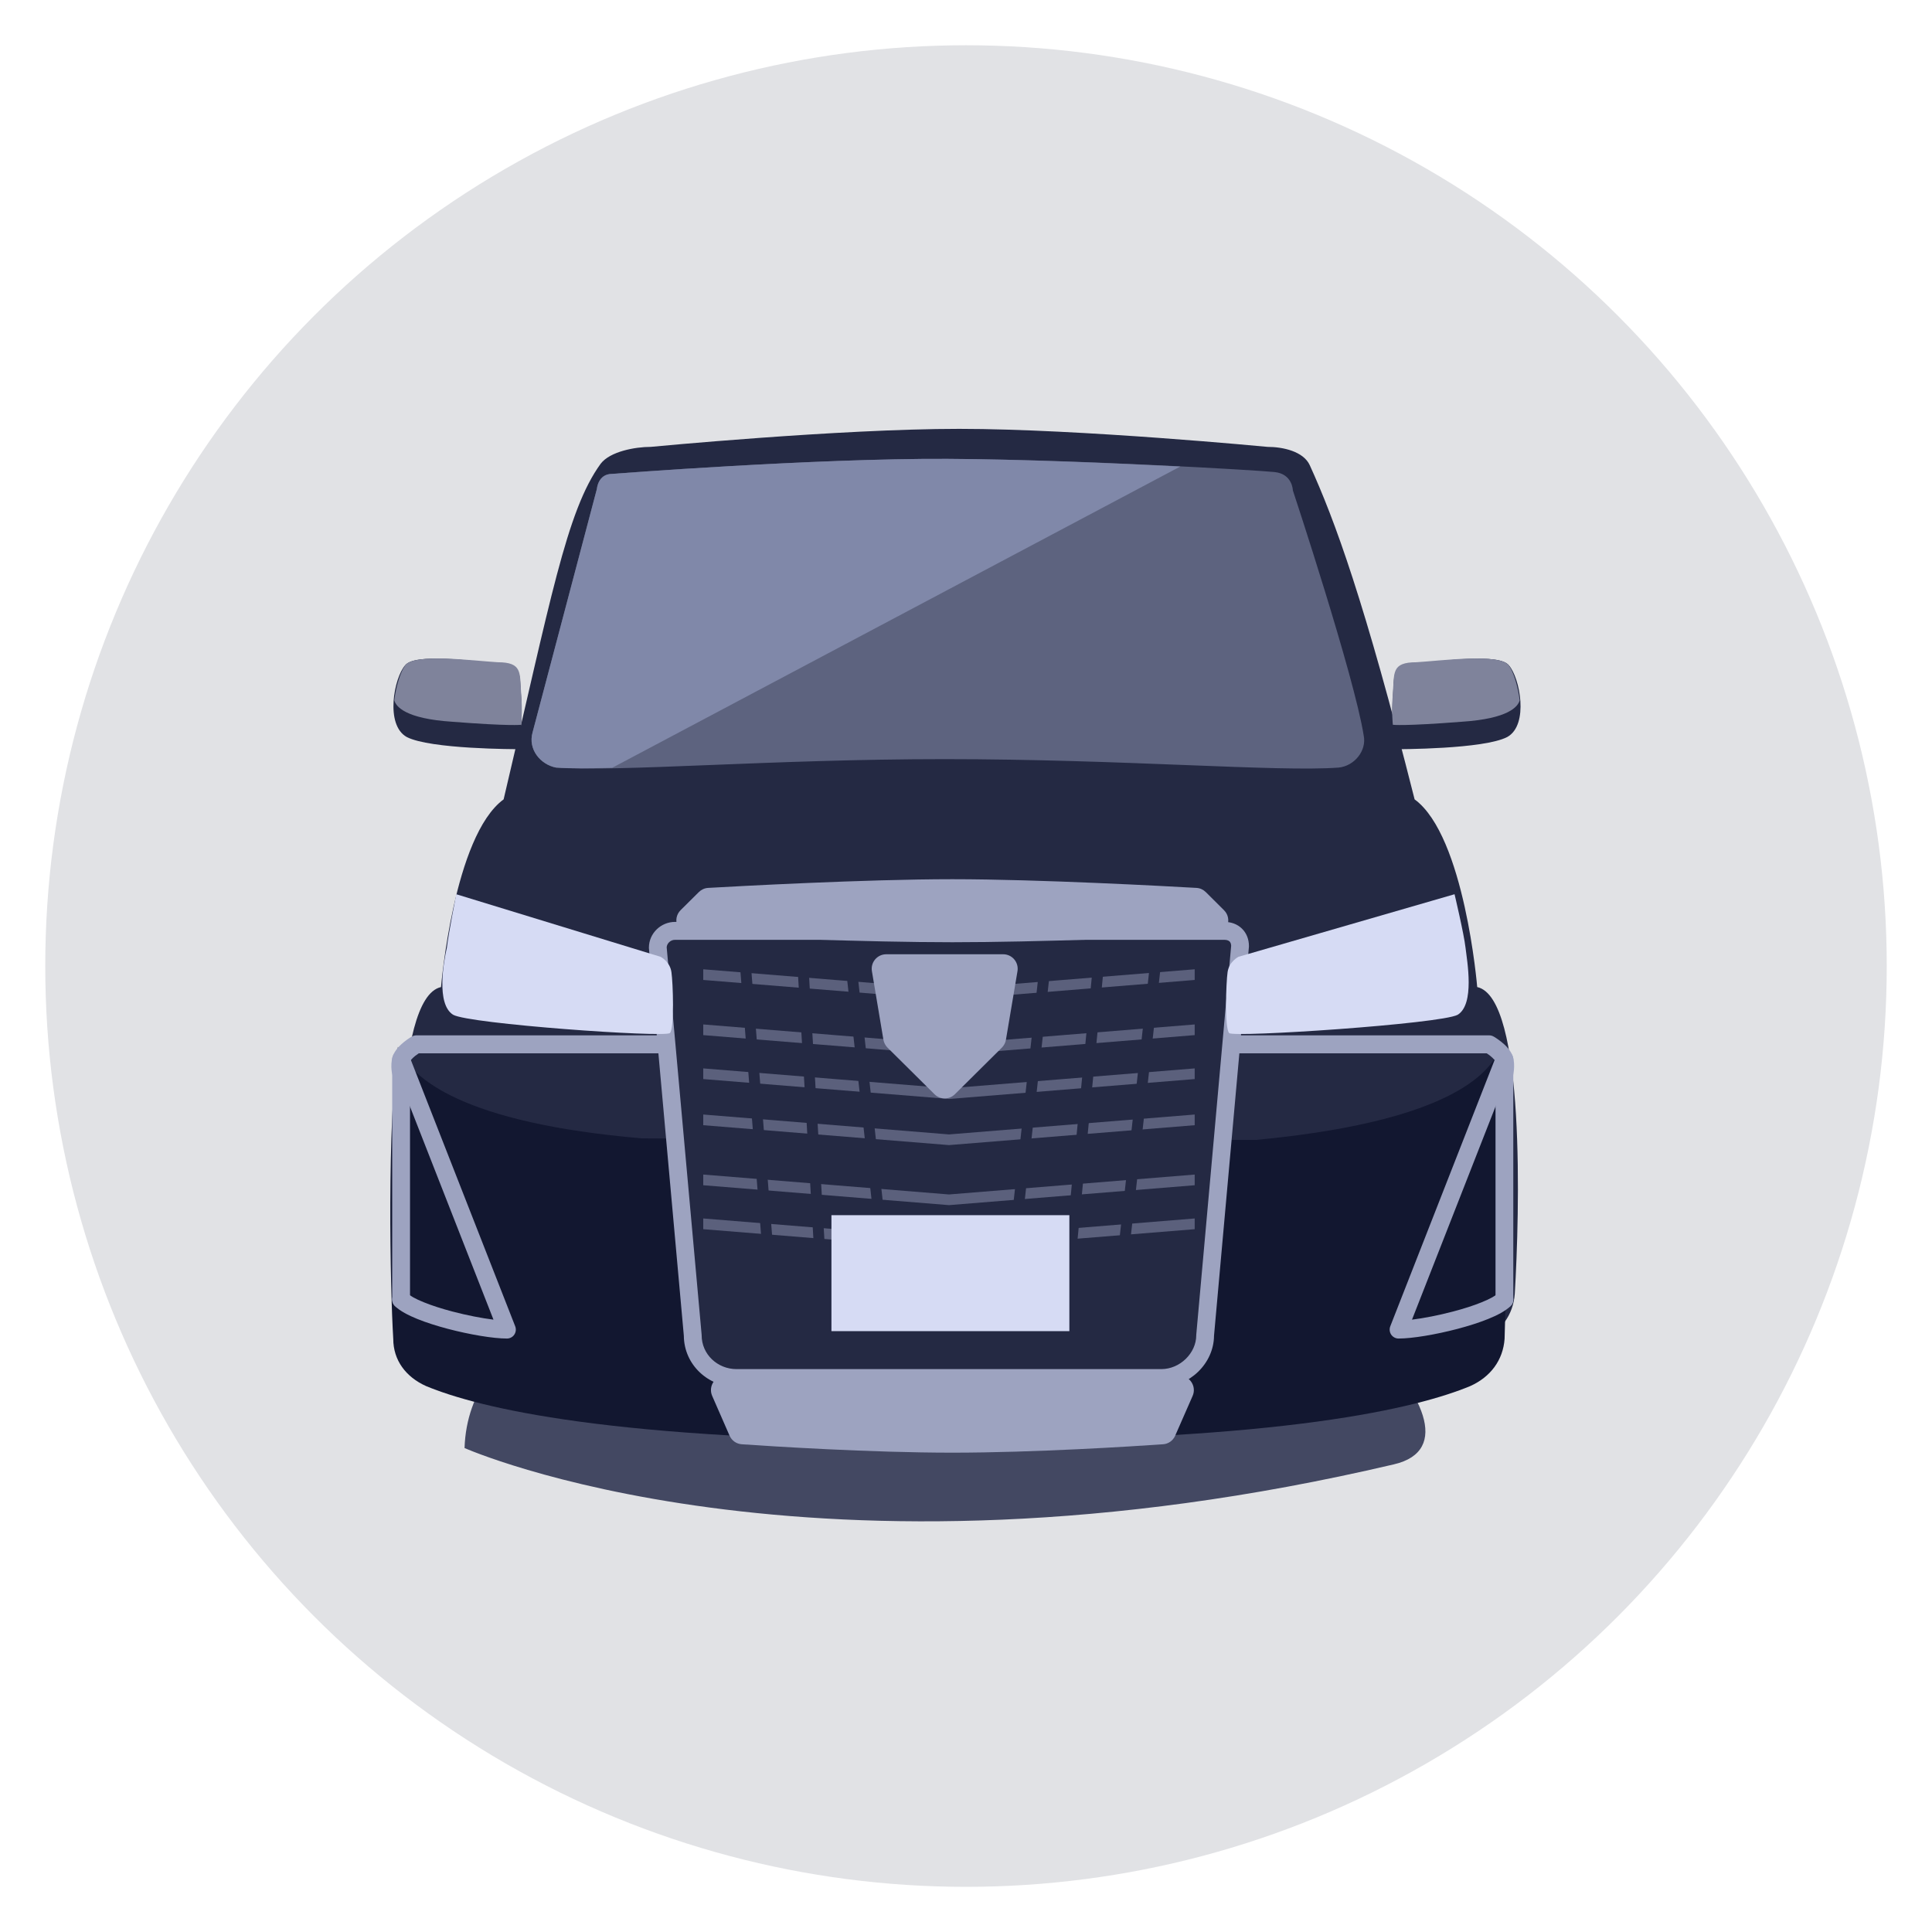
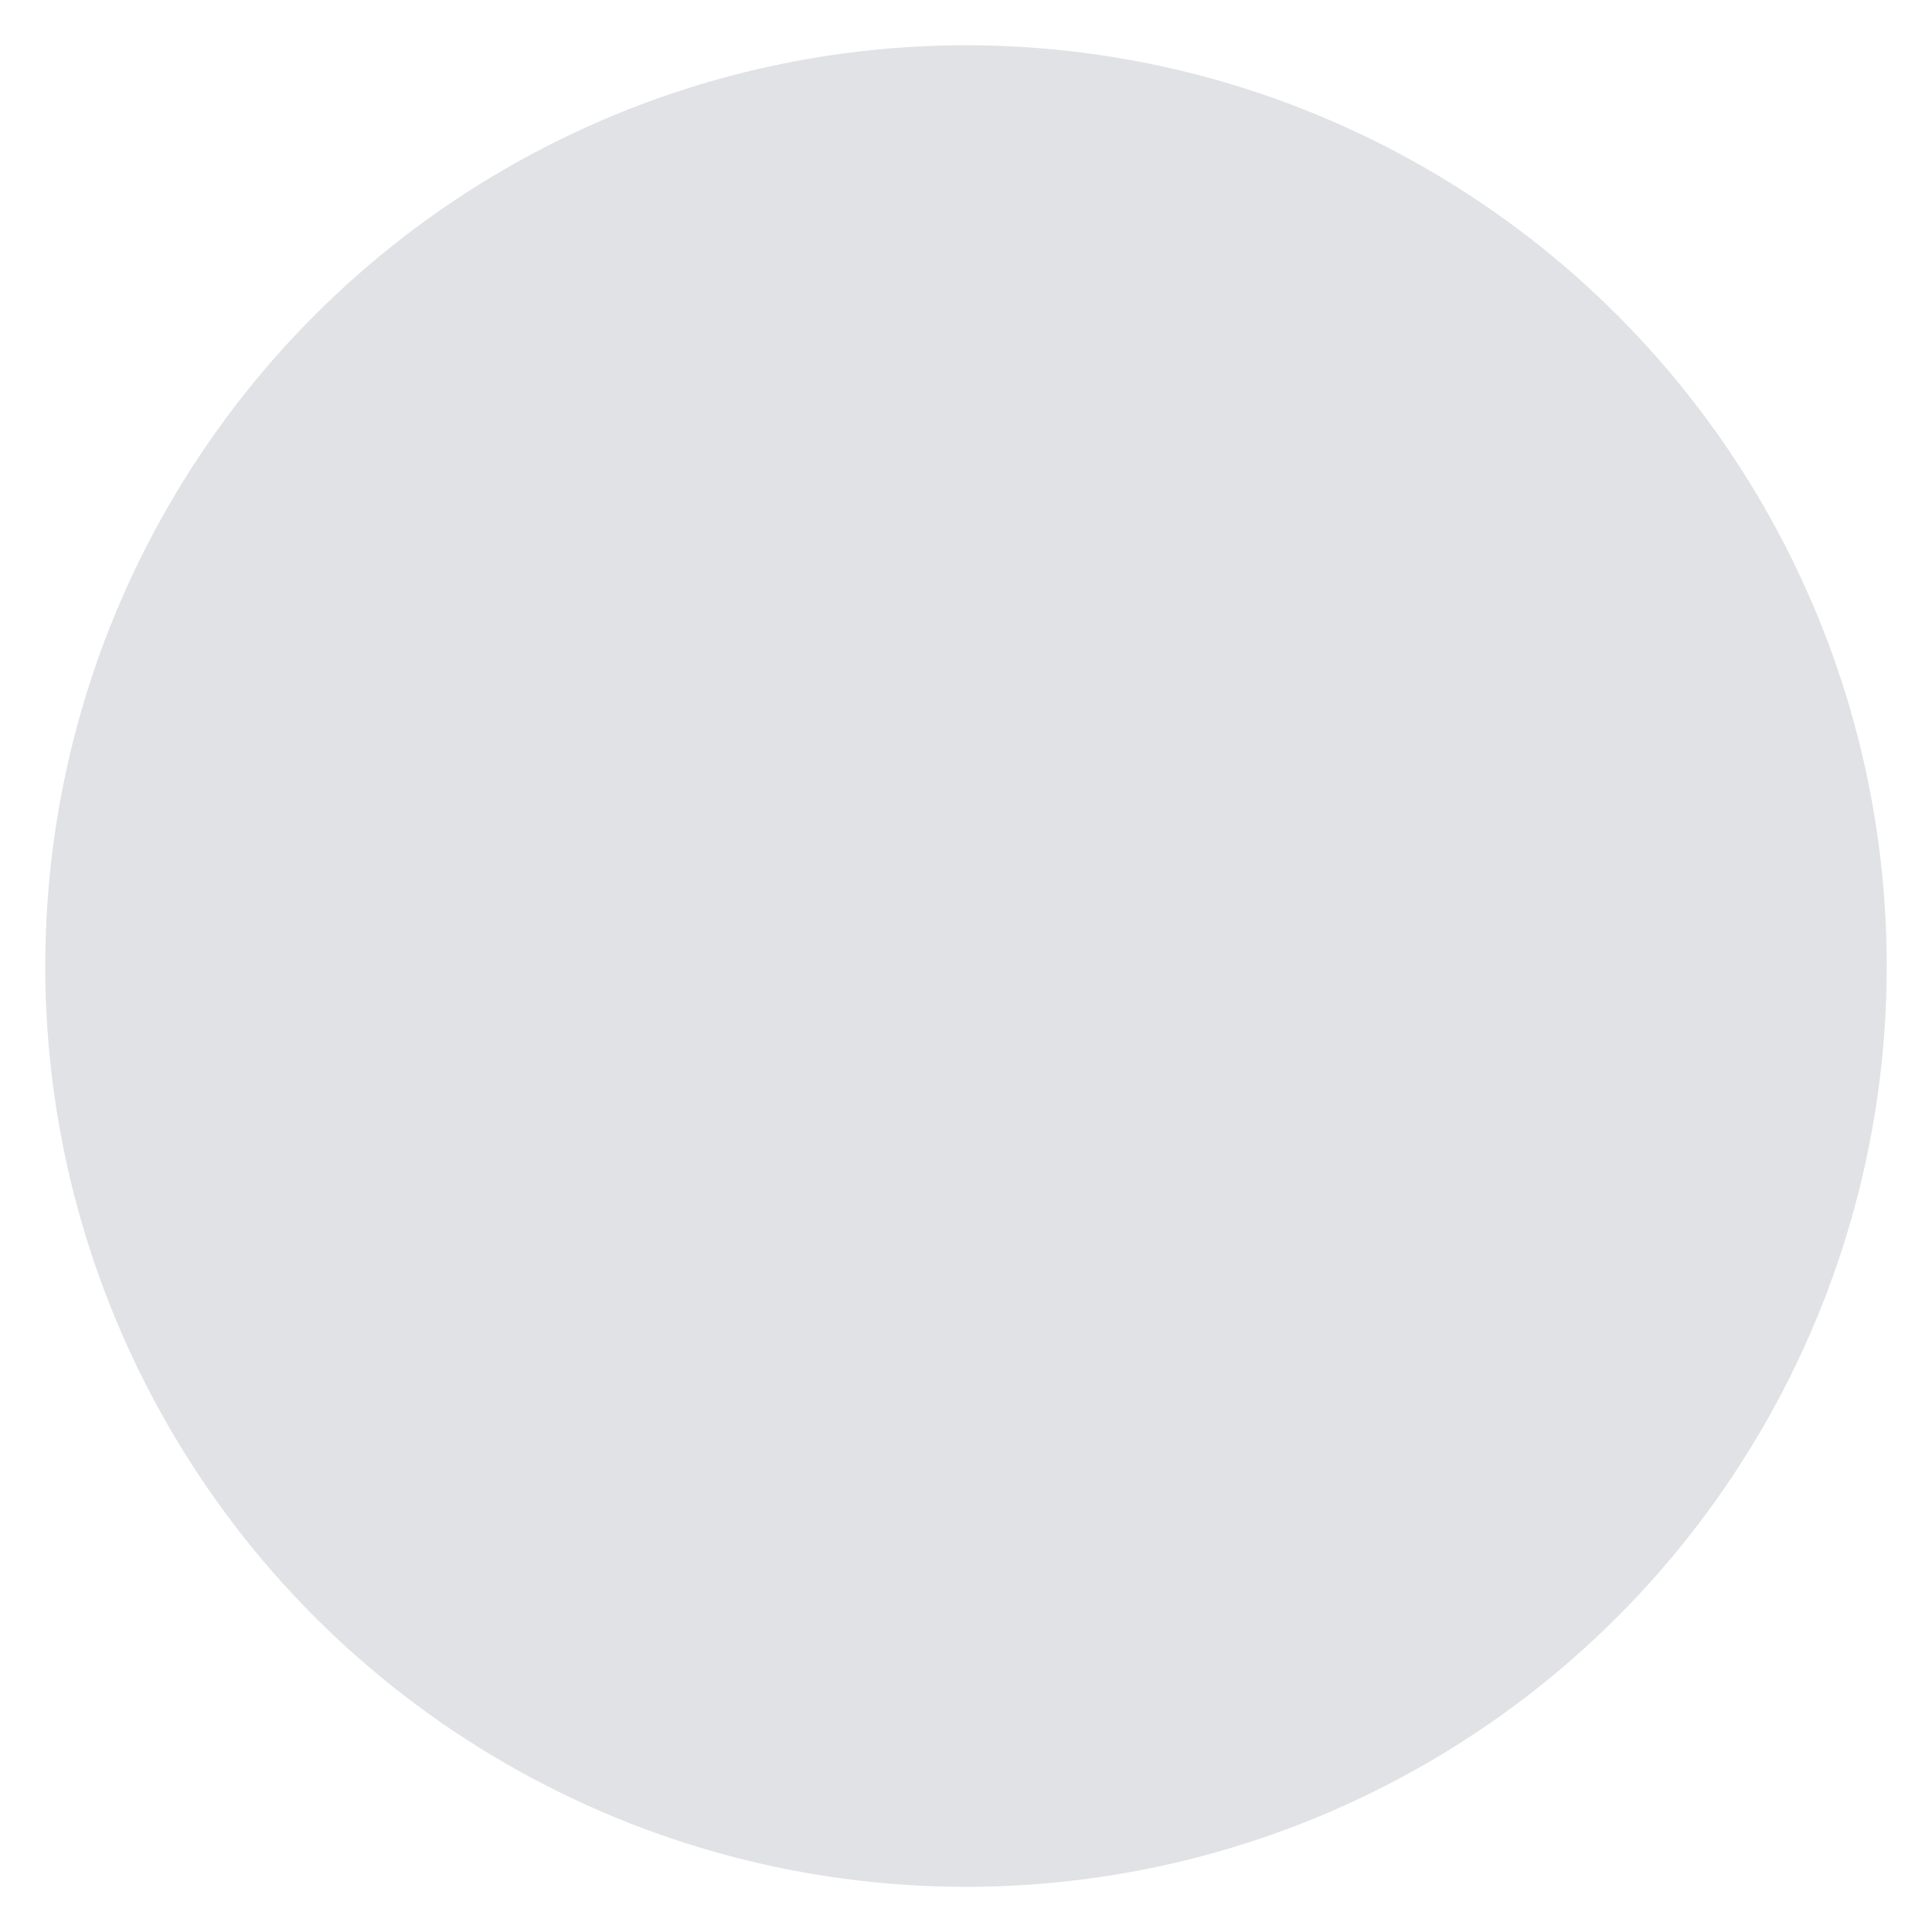
<svg xmlns="http://www.w3.org/2000/svg" width="40" height="40" viewBox="0 0 40 40" fill="none">
  <ellipse cx="20" cy="20.001" rx="19.063" ry="19.064" fill="#E1E2E5" />
  <g clip-path="url(#clip0_10141_33403)">
    <path d="M9.618 29.98C9.618 29.98 16.768 33.156 28.854 30.319C31.263 29.768 26.483 25.28 23.685 25.576C20.926 25.915 9.774 25.195 9.618 29.98Z" fill="#434862" />
    <path d="M28.841 15.007C28.841 15.007 28.808 14.785 28.841 14.375C28.873 13.964 28.808 13.743 29.327 13.743C29.845 13.68 31.044 13.522 31.239 13.774C31.466 14.027 31.66 15.007 31.206 15.259C30.72 15.512 28.97 15.512 28.841 15.512" fill="#242943" />
    <path d="M30.584 20.436C30.584 20.436 30.325 17.308 29.288 16.55C28.251 12.443 27.635 10.768 27.117 9.631C26.987 9.347 26.566 9.252 26.242 9.252C26.242 9.252 22.351 8.879 19.858 8.879C17.364 8.879 13.473 9.252 13.473 9.252C13.149 9.252 12.631 9.347 12.437 9.6C11.723 10.579 11.399 12.443 10.427 16.55C9.39 17.308 9.131 20.436 9.131 20.436C8.126 20.657 8.256 25.143 8.353 26.786C8.386 27.229 8.645 27.576 9.066 27.766C10.136 28.208 12.89 28.903 19.858 28.903C26.858 28.903 29.58 28.208 30.649 27.766C31.071 27.576 31.33 27.229 31.362 26.786C31.459 25.143 31.589 20.657 30.584 20.436Z" fill="#242943" />
    <path d="M31.054 21.705C30.795 22.368 29.693 23.253 25.998 23.601H19.647L13.295 23.569C9.6 23.253 8.499 22.337 8.239 21.673C8.013 23.253 8.077 26.676 8.142 27.719C8.142 28.161 8.401 28.509 8.823 28.698C9.892 29.14 12.614 29.835 19.582 29.835C19.614 29.835 19.614 29.835 19.647 29.835C19.679 29.835 19.679 29.835 19.712 29.835C26.647 29.835 29.369 29.14 30.438 28.698C30.86 28.509 31.119 28.161 31.151 27.719C31.184 26.676 31.248 23.253 31.054 21.705Z" fill="#121730" />
    <path d="M24.043 28.531H15.249C14.763 28.531 14.342 28.151 14.342 27.646L13.618 19.619C13.618 19.43 13.78 19.272 13.975 19.272H25.35C25.544 19.272 25.674 19.398 25.674 19.588L24.95 27.646C24.95 28.12 24.529 28.531 24.043 28.531Z" fill="#242943" />
    <path fill-rule="evenodd" clip-rule="evenodd" d="M13.803 19.613L14.527 27.638V27.646C14.527 28.04 14.855 28.346 15.25 28.346H24.043C24.433 28.346 24.767 28.012 24.767 27.646V27.638L25.49 19.581C25.488 19.535 25.473 19.508 25.457 19.492C25.44 19.476 25.407 19.458 25.35 19.458H13.975C13.88 19.458 13.807 19.534 13.803 19.613ZM13.435 19.62C13.435 19.322 13.685 19.087 13.975 19.087H25.35C25.488 19.087 25.617 19.132 25.713 19.226C25.81 19.32 25.858 19.45 25.858 19.588V19.597L25.135 27.655C25.13 28.233 24.623 28.716 24.043 28.716H15.25C14.675 28.716 14.163 28.268 14.158 27.655L13.435 19.628V19.62Z" fill="#9DA3C0" />
    <path fill-rule="evenodd" clip-rule="evenodd" d="M25.326 21.622C25.326 21.52 25.409 21.436 25.51 21.436H30.834C30.866 21.436 30.897 21.445 30.925 21.461L30.834 21.622C30.925 21.461 30.925 21.461 30.925 21.461L30.925 21.461L30.926 21.462L30.93 21.464L30.94 21.47C30.949 21.475 30.961 21.483 30.975 21.492C31.004 21.511 31.043 21.538 31.084 21.571C31.159 21.631 31.276 21.737 31.321 21.873C31.353 21.969 31.35 22.079 31.345 22.146C31.342 22.183 31.338 22.215 31.334 22.239C31.333 22.247 31.332 22.254 31.331 22.26V26.906C31.331 27.008 31.248 27.091 31.147 27.091C31.045 27.091 30.963 27.008 30.963 26.906V22.244C30.963 22.232 30.964 22.22 30.966 22.208L30.967 22.203C30.968 22.198 30.969 22.192 30.97 22.184C30.973 22.167 30.976 22.143 30.978 22.117C30.982 22.058 30.979 22.012 30.972 21.992C30.963 21.966 30.924 21.917 30.855 21.861C30.828 21.84 30.802 21.821 30.781 21.808H25.51C25.409 21.808 25.326 21.724 25.326 21.622Z" fill="#9DA3C0" />
    <path fill-rule="evenodd" clip-rule="evenodd" d="M31.215 21.761C31.31 21.798 31.356 21.906 31.319 22.001L29.234 27.322C29.475 27.292 29.782 27.233 30.083 27.154C30.3 27.097 30.508 27.031 30.677 26.962C30.854 26.891 30.968 26.824 31.018 26.774C31.091 26.702 31.207 26.703 31.279 26.776C31.35 26.849 31.349 26.966 31.277 27.038C31.171 27.143 30.998 27.232 30.815 27.306C30.626 27.383 30.403 27.453 30.176 27.513C29.727 27.631 29.24 27.713 28.956 27.713C28.895 27.713 28.838 27.683 28.803 27.632C28.769 27.581 28.762 27.517 28.784 27.46L30.976 21.865C31.014 21.77 31.121 21.723 31.215 21.761Z" fill="#9DA3C0" />
    <path fill-rule="evenodd" clip-rule="evenodd" d="M13.857 21.622C13.857 21.52 13.775 21.436 13.673 21.436H8.618C8.586 21.436 8.554 21.445 8.527 21.461L8.618 21.622C8.527 21.461 8.527 21.461 8.527 21.461L8.526 21.461L8.525 21.462L8.522 21.464L8.511 21.47C8.502 21.475 8.49 21.483 8.476 21.492C8.447 21.511 8.408 21.538 8.367 21.571C8.293 21.631 8.176 21.737 8.13 21.873C8.098 21.969 8.101 22.079 8.106 22.146C8.109 22.183 8.113 22.215 8.117 22.239C8.118 22.247 8.119 22.254 8.12 22.26V26.906C8.12 27.008 8.203 27.091 8.304 27.091C8.406 27.091 8.489 27.008 8.489 26.906V22.244C8.489 22.232 8.487 22.22 8.485 22.208C8.485 22.208 8.485 22.208 8.485 22.208L8.484 22.203C8.484 22.198 8.482 22.192 8.481 22.184C8.479 22.167 8.476 22.143 8.474 22.117C8.469 22.058 8.472 22.012 8.479 21.992C8.488 21.966 8.527 21.917 8.596 21.861C8.623 21.84 8.65 21.821 8.67 21.808H13.673C13.775 21.808 13.857 21.724 13.857 21.622Z" fill="#9DA3C0" />
    <path fill-rule="evenodd" clip-rule="evenodd" d="M8.236 21.761C8.141 21.798 8.095 21.906 8.132 22.001L10.217 27.322C9.977 27.292 9.669 27.233 9.368 27.154C9.151 27.097 8.944 27.031 8.774 26.962C8.597 26.891 8.483 26.824 8.433 26.774C8.36 26.702 8.244 26.703 8.172 26.776C8.101 26.849 8.102 26.966 8.174 27.038C8.28 27.143 8.454 27.232 8.636 27.306C8.825 27.383 9.048 27.453 9.275 27.513C9.724 27.631 10.211 27.713 10.495 27.713C10.556 27.713 10.614 27.683 10.648 27.632C10.682 27.581 10.689 27.517 10.667 27.46L8.475 21.865C8.438 21.77 8.331 21.723 8.236 21.761Z" fill="#9DA3C0" />
    <path opacity="0.51" d="M24.735 21.431V21.21L19.648 21.622L14.56 21.21V21.431L19.648 21.843L24.735 21.431Z" fill="#9096B3" />
    <path opacity="0.51" d="M24.735 23.296V23.075L19.648 23.487L14.56 23.075V23.296L19.648 23.708L24.735 23.296Z" fill="#9096B3" />
-     <path opacity="0.51" d="M24.735 24.539V24.318L19.648 24.73L14.56 24.318V24.539L19.648 24.951L24.735 24.539Z" fill="#9096B3" />
    <path opacity="0.51" d="M24.735 25.449V25.227L19.648 25.64L14.56 25.227V25.449L19.648 25.861L24.735 25.449Z" fill="#9096B3" />
    <path opacity="0.51" d="M24.735 20.289V20.068L19.648 20.48L14.56 20.068V20.289L19.648 20.701L24.735 20.289Z" fill="#9096B3" />
    <path opacity="0.51" d="M24.735 22.341V22.12L19.648 22.532L14.56 22.12V22.341L19.648 22.753L24.735 22.341Z" fill="#9096B3" />
    <path d="M25.643 19.809C25.643 19.809 25.449 19.904 25.416 20.125C25.384 20.347 25.351 21.294 25.449 21.389C25.546 21.484 29.824 21.2 30.18 21.01C30.537 20.789 30.375 19.904 30.342 19.62C30.31 19.336 30.115 18.514 30.115 18.514L25.643 19.809Z" fill="#D6DBF4" />
-     <path d="M12.671 9.811C12.671 9.811 16.845 9.487 19.613 9.5C22.282 9.513 26.011 9.734 26.387 9.773C26.762 9.811 26.767 10.152 26.767 10.152C26.767 10.152 28.039 13.996 28.234 15.228C28.299 15.544 28.039 15.86 27.715 15.892C26.451 15.986 23.252 15.717 19.557 15.717C15.96 15.717 12.84 15.986 11.512 15.892C11.188 15.829 10.928 15.513 11.026 15.165L12.358 10.122C12.358 10.122 12.379 9.811 12.671 9.811Z" fill="#5D637F" />
    <path d="M19.613 9.5C21.15 9.508 23.038 9.588 24.436 9.659L12.676 15.896C12.2 15.91 11.805 15.913 11.512 15.892C11.188 15.829 10.928 15.513 11.026 15.165L12.358 10.123C12.358 10.123 12.379 9.812 12.671 9.812C12.713 9.809 16.859 9.487 19.613 9.5Z" fill="#8088A9" />
-     <path d="M10.786 15.006C10.786 15.006 10.819 14.785 10.786 14.374C10.754 13.963 10.819 13.742 10.3 13.742C9.782 13.679 8.583 13.521 8.388 13.774C8.161 14.027 7.967 15.006 8.421 15.259C8.907 15.511 10.657 15.511 10.786 15.511" fill="#242943" />
    <path d="M10.789 14.342C10.757 13.932 10.822 13.711 10.303 13.711C9.785 13.679 8.586 13.521 8.391 13.774C8.294 13.9 8.197 14.216 8.164 14.5C8.197 14.627 8.391 14.88 9.363 14.943C10.562 15.037 10.789 15.006 10.789 15.006C10.789 15.006 10.822 14.753 10.789 14.342Z" fill="#7F839B" />
    <path d="M28.838 14.342C28.87 13.932 28.805 13.711 29.324 13.711C29.842 13.679 31.041 13.521 31.236 13.774C31.333 13.9 31.43 14.216 31.463 14.5C31.43 14.627 31.236 14.88 30.264 14.943C29.064 15.037 28.838 15.006 28.838 15.006C28.838 15.006 28.805 14.753 28.838 14.342Z" fill="#7F839B" />
    <path d="M13.675 19.809C13.675 19.809 13.869 19.904 13.901 20.125C13.934 20.346 13.966 21.294 13.869 21.389C13.739 21.484 9.705 21.199 9.381 21.009C9.025 20.788 9.187 19.904 9.252 19.619C9.284 19.335 9.446 18.514 9.446 18.514L13.675 19.809Z" fill="#D6DBF4" />
    <path d="M15.291 19.62L15.777 25.818L16.003 25.8L15.517 19.603L15.291 19.62Z" fill="#242943" />
-     <path d="M16.489 19.619L16.851 25.825L17.077 25.812L16.715 19.606L16.489 19.619Z" fill="#242943" />
    <path d="M17.468 19.642L18.154 25.821L18.38 25.797L17.693 19.618L17.468 19.642Z" fill="#242943" />
    <path d="M21.566 19.6L20.886 25.779L21.111 25.804L21.792 19.624L21.566 19.6Z" fill="#242943" />
    <path d="M22.665 19.601L22.069 25.789L22.295 25.811L22.891 19.622L22.665 19.601Z" fill="#242943" />
    <path d="M23.848 19.609L23.162 25.788L23.388 25.812L24.073 19.633L23.848 19.609Z" fill="#242943" />
    <path d="M22.14 25.159H17.214V27.56H22.14V25.159Z" fill="#D6DBF4" />
    <path d="M14.092 18.843L14.469 18.469C14.521 18.418 14.588 18.387 14.661 18.383C15.237 18.35 17.92 18.203 19.716 18.203C21.513 18.203 24.196 18.35 24.772 18.383C24.845 18.387 24.912 18.418 24.964 18.469L25.34 18.843C25.526 19.027 25.406 19.342 25.146 19.353C23.962 19.407 21.476 19.508 19.716 19.508C17.957 19.508 15.47 19.407 14.287 19.353C14.027 19.342 13.908 19.027 14.092 18.843Z" fill="#9DA3C0" />
    <path d="M14.745 28.901L15.105 29.724C15.15 29.826 15.247 29.895 15.358 29.902C15.968 29.944 18.019 30.076 19.718 30.076C21.418 30.076 23.469 29.944 24.079 29.902C24.19 29.895 24.287 29.826 24.331 29.724L24.692 28.901C24.781 28.698 24.626 28.471 24.404 28.479C23.506 28.513 21.502 28.581 19.718 28.581C17.935 28.581 15.931 28.513 15.032 28.479C14.81 28.471 14.656 28.698 14.745 28.901Z" fill="#9DA3C0" />
    <path d="M18.29 21.526L18.052 20.107C18.021 19.924 18.162 19.757 18.348 19.757H20.77C20.956 19.757 21.096 19.924 21.066 20.107L20.827 21.526C20.817 21.588 20.787 21.645 20.743 21.69L19.77 22.655C19.653 22.771 19.465 22.771 19.348 22.655L18.375 21.69C18.33 21.645 18.301 21.588 18.29 21.526Z" fill="#9DA3C0" />
  </g>
  <defs>
    <clipPath id="clip0_10141_33403">
-       <rect width="24.314" height="23" fill="white" transform="translate(7.776 8.498)" />
-     </clipPath>
+       </clipPath>
  </defs>
</svg>